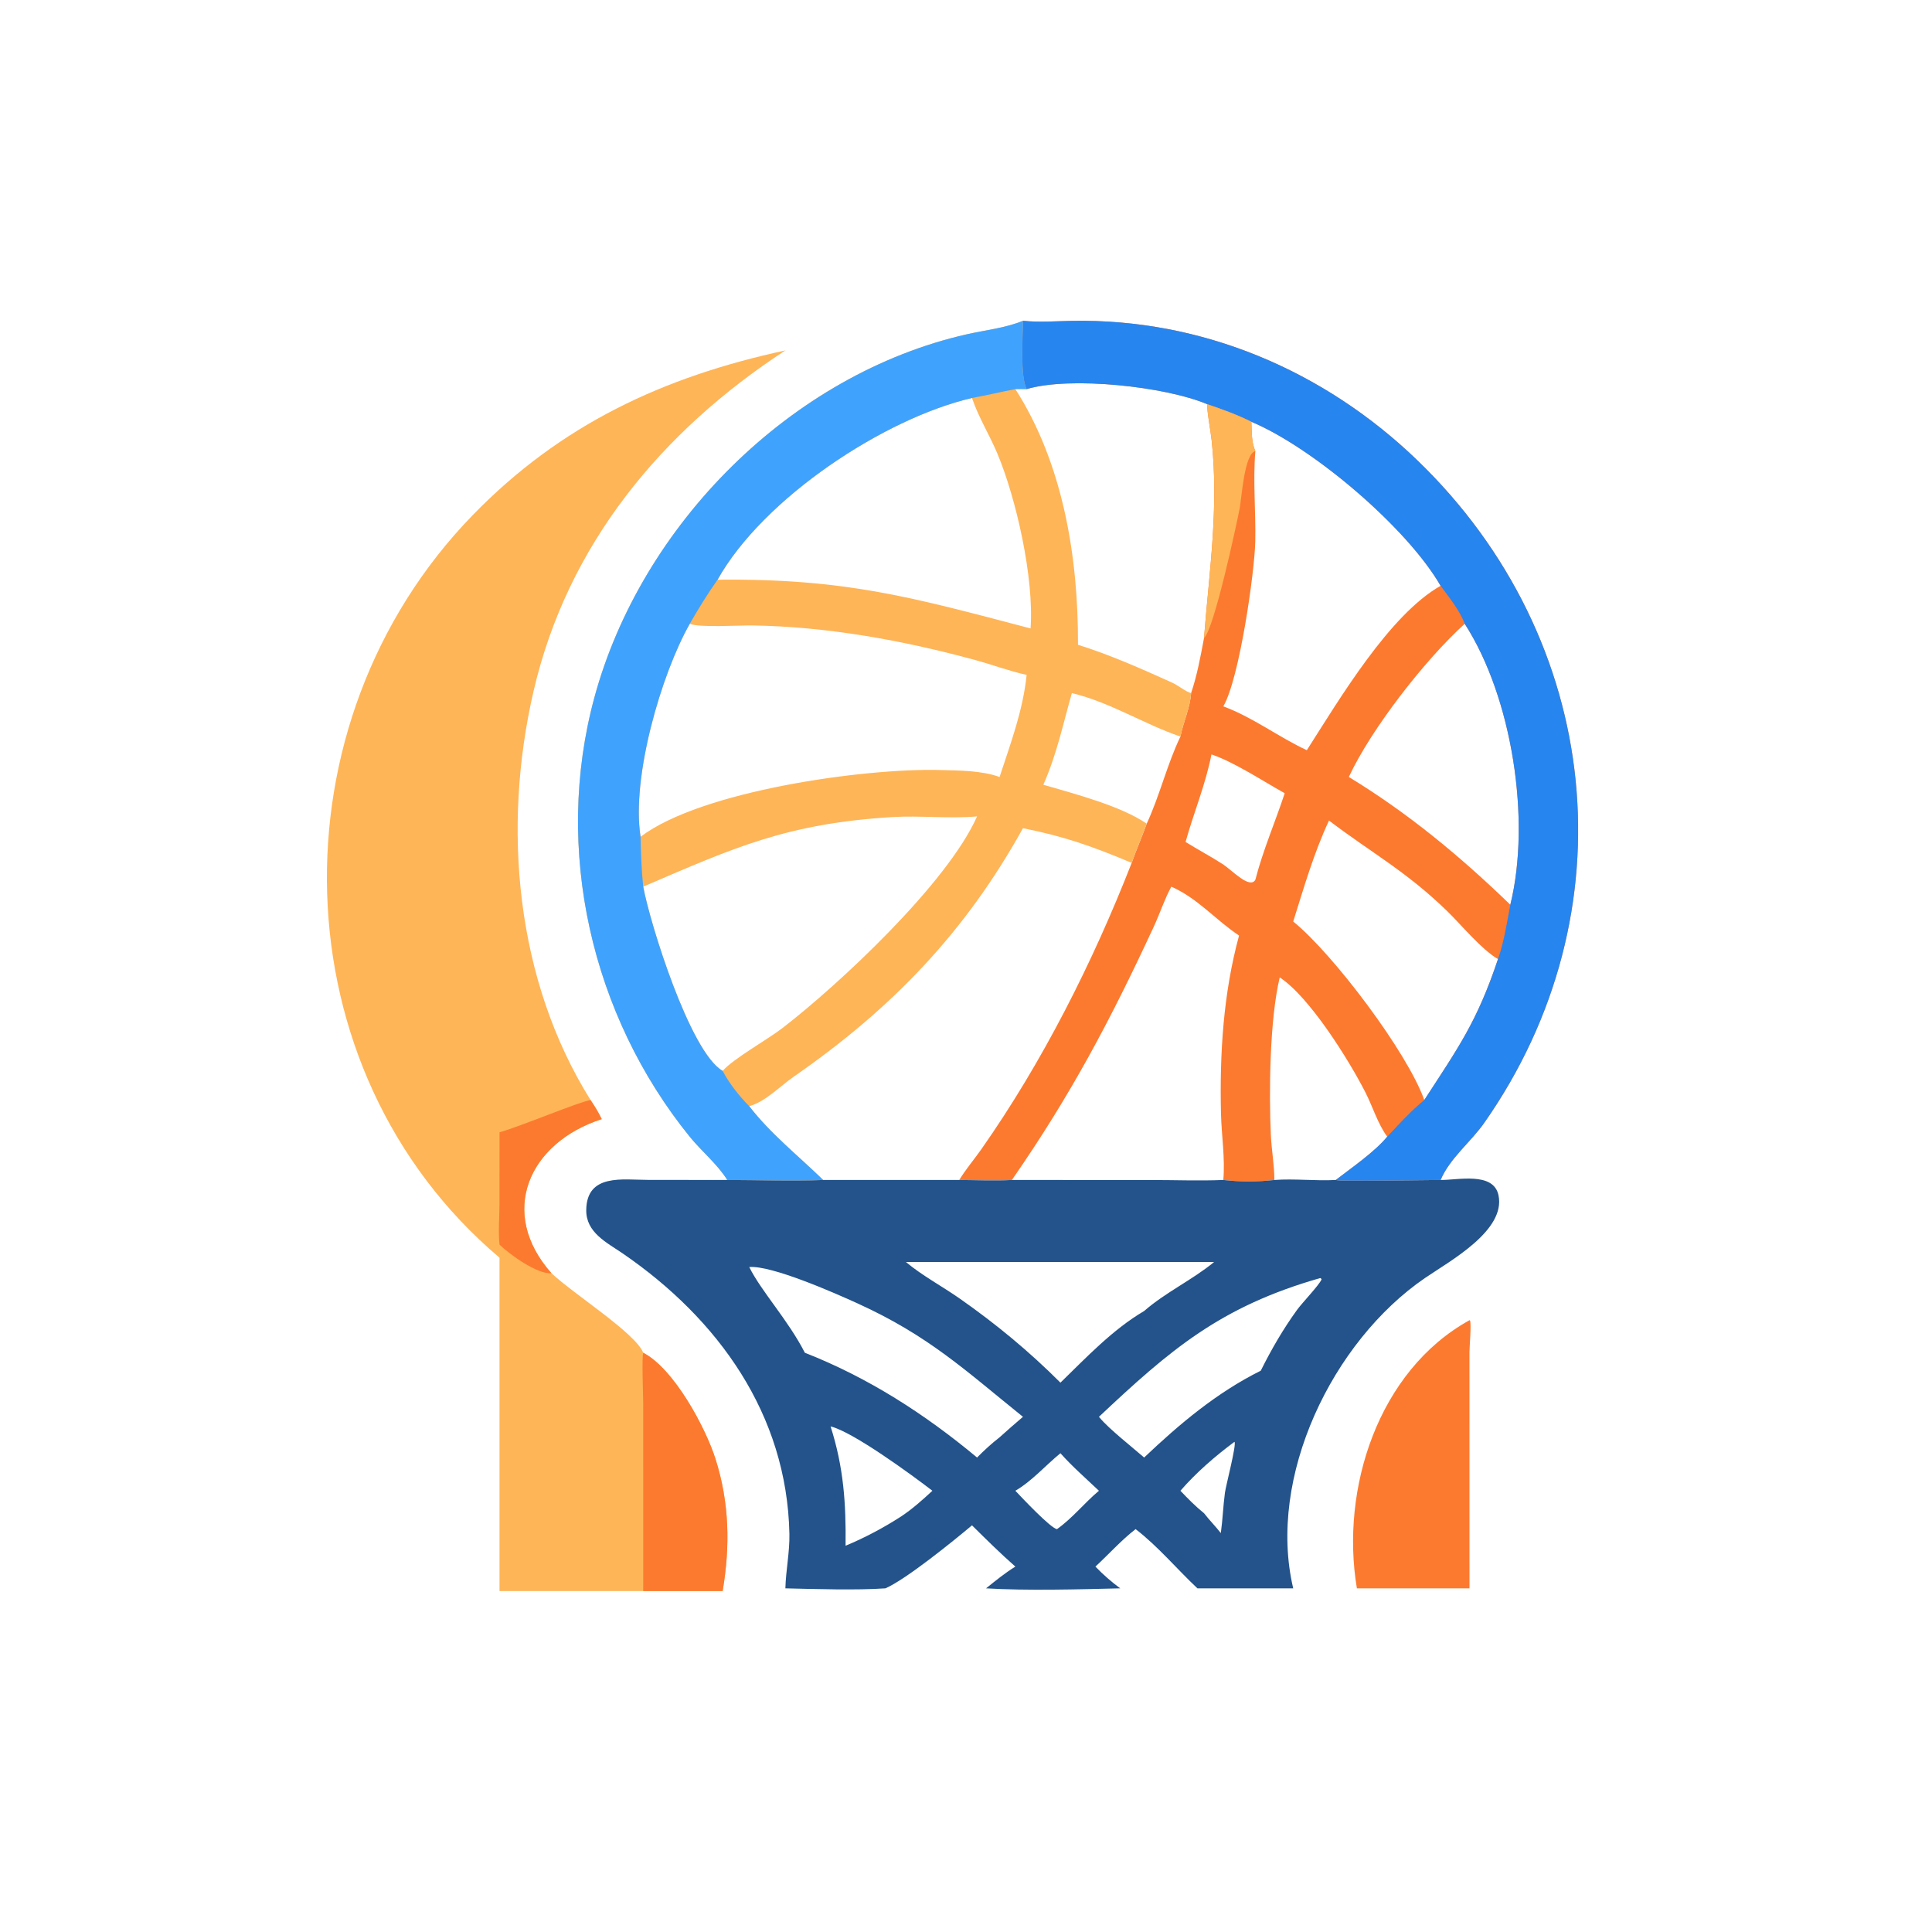
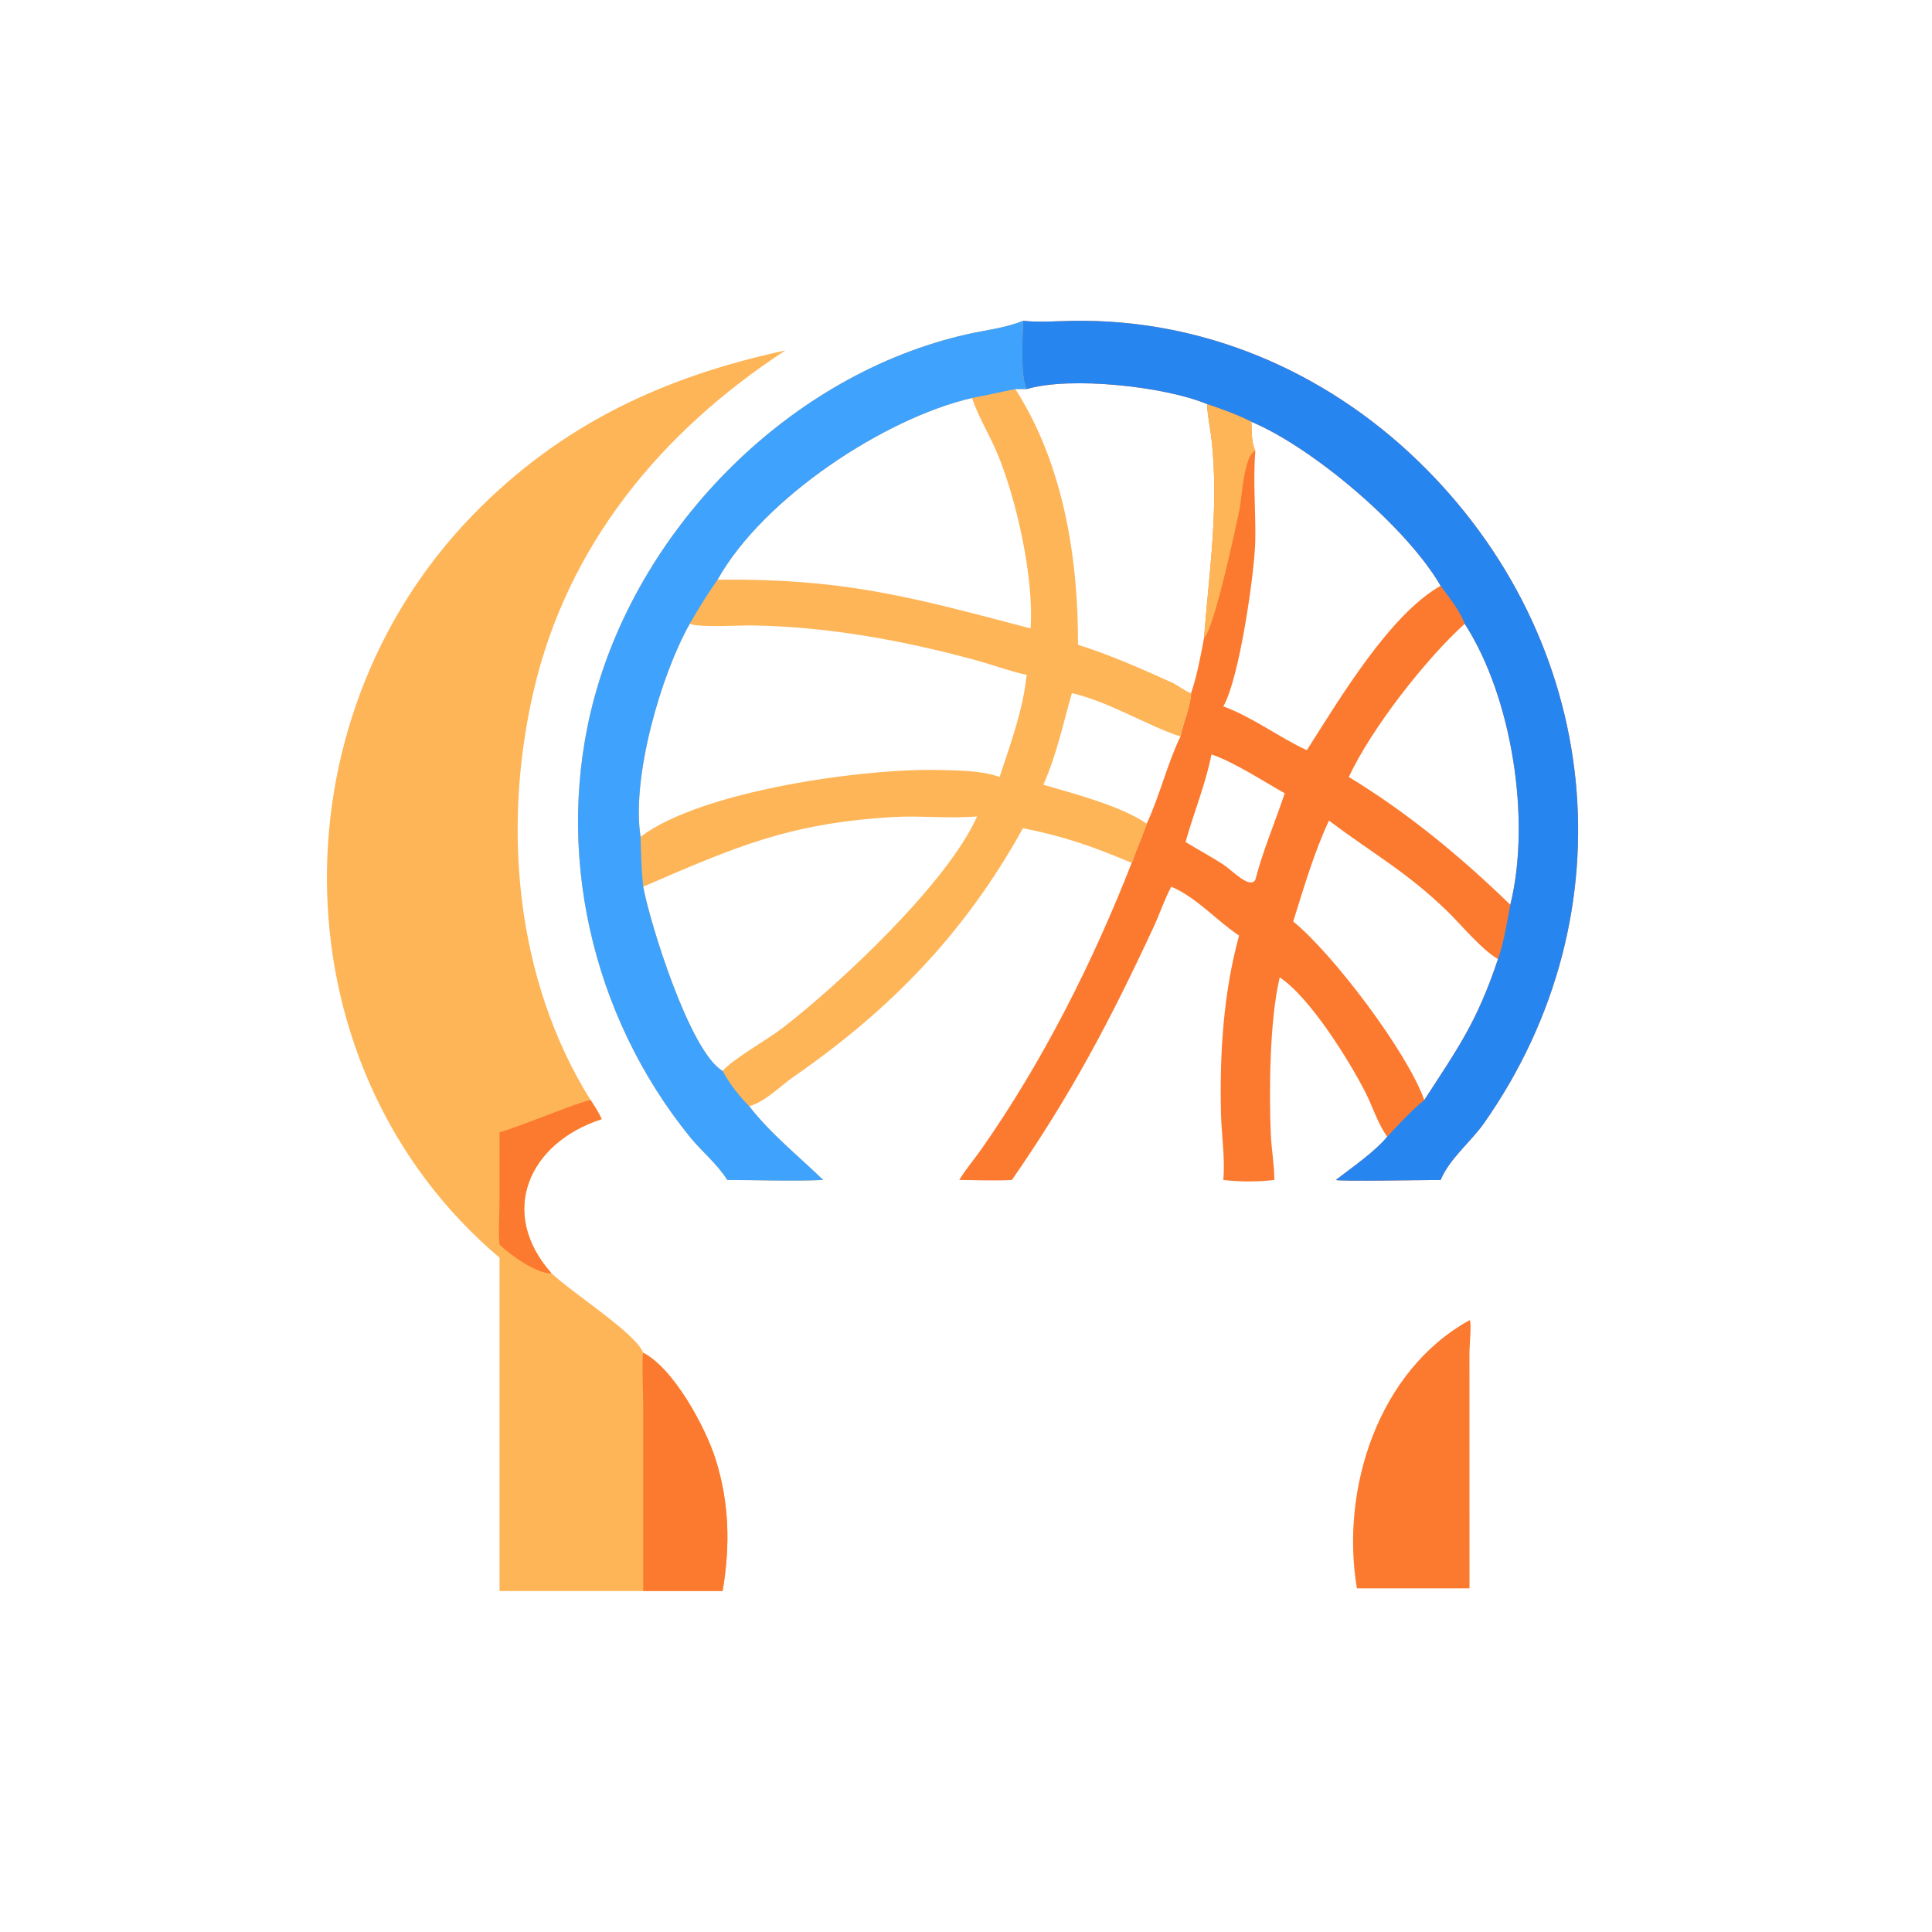
<svg xmlns="http://www.w3.org/2000/svg" width="360" height="360">
  <path fill="#FC7A2F" transform="scale(0.703 0.703)" d="M271.144 85.031C275.506 85.48 279.881 85.124 284.254 85.047C318.551 84.447 350.94 98.165 375.645 121.972C424.934 169.471 432.38 242.04 393.396 297.639C389.837 302.714 384.266 307.013 381.844 312.761C386.271 312.831 395.827 310.489 397.18 316.778C399.201 326.167 384.252 334.264 377.723 338.735C353.11 355.588 335.814 391.525 342.776 421.002L317.39 421.002C311.891 415.839 307 409.927 301.002 405.305C297.205 408.241 293.888 411.974 290.349 415.237C292.425 417.398 294.517 419.213 296.921 421.002C286.248 421.272 271.962 421.657 261.359 421.002C263.886 418.974 266.367 416.942 269.129 415.237C265.143 411.738 261.405 408.033 257.637 404.304C252.657 408.478 240.204 418.593 234.691 421.002C226.962 421.541 216.058 421.188 208.172 421.002C208.296 416.176 209.334 411.403 209.237 406.56C208.601 374.872 190.354 349.6 165.108 332.27C160.844 329.343 155.304 326.713 155.388 320.705C155.524 310.988 165.1 312.734 171.753 312.74L192.769 312.761C190.137 308.541 185.98 305.194 182.842 301.324C156.746 269.134 146.652 225.154 157.525 184.956C169.931 139.091 209.638 99.19 256.224 88.615C261.199 87.486 266.405 86.971 271.144 85.031ZM319.132 169.121C320.517 151.378 323.091 134.551 321.156 116.716C320.819 113.618 320.118 110.531 319.962 107.421L319.95 107.123C308.956 102.466 283.717 99.669 272.117 103.137C270.373 99.582 271.122 89.426 271.144 85.031C266.405 86.971 261.199 87.486 256.224 88.615C209.638 99.19 169.931 139.091 157.525 184.956C146.652 225.154 156.746 269.134 182.842 301.324C185.98 305.194 190.137 308.541 192.769 312.761L171.753 312.74C165.1 312.734 155.524 310.988 155.388 320.705C155.304 326.713 160.844 329.343 165.108 332.27C190.354 349.6 208.601 374.872 209.237 406.56C209.334 411.403 208.296 416.176 208.172 421.002C216.058 421.188 226.962 421.541 234.691 421.002C240.204 418.593 252.657 408.478 257.637 404.304C261.405 408.033 265.143 411.738 269.129 415.237C266.367 416.942 263.886 418.974 261.359 421.002C271.962 421.657 286.248 421.272 296.921 421.002C294.517 419.213 292.425 417.398 290.349 415.237C293.888 411.974 297.205 408.241 301.002 405.305C307 409.927 311.891 415.839 317.39 421.002L342.776 421.002C335.814 391.525 353.11 355.588 377.723 338.735C384.252 334.264 399.201 326.167 397.18 316.778C395.827 310.489 386.271 312.831 381.844 312.761C378.204 312.759 355.14 313.182 354.057 312.761C358.305 309.48 364.313 305.377 367.697 301.286C365.232 297.968 363.837 293.323 361.95 289.615C357.584 281.038 347.155 264.282 339.201 259.071C336.517 270.277 336.337 289.564 336.848 300.82C337.028 304.791 337.772 308.8 337.787 312.761C333.221 313.282 328.813 313.277 324.249 312.761C324.757 306.943 323.763 300.94 323.629 295.099C323.265 279.267 324.243 263.322 328.421 247.971C322.213 243.863 317.514 238.122 310.469 235.017C308.649 238.357 307.451 242.1 305.848 245.557C294.407 270.226 283.919 290.111 268.211 312.761C263.599 313.022 258.877 312.789 254.254 312.761C255.976 309.936 258.21 307.324 260.116 304.606C276.358 281.446 289.645 255.089 299.961 228.716C301.191 225.208 302.698 221.814 303.949 218.317C307.43 210.794 309.356 202.552 312.88 195.237C313.622 191.398 315.458 187.613 315.708 183.714C317.31 178.962 318.211 174.039 319.132 169.121ZM324.249 187.227C332.082 190.114 338.843 195.343 346.385 198.846C355.116 185.173 368.323 162.92 381.844 155.274C372.949 139.842 348.03 118.664 331.688 111.798C331.818 114.47 331.645 117.078 332.741 119.594C332.081 127.463 332.88 135.579 332.718 143.5C332.553 151.576 328.553 179.815 324.249 187.227ZM342.776 244.256C353.36 252.82 373.05 278.944 377.519 291.572C386.462 277.773 391.472 270.917 397.053 254.218C392.62 251.605 387.492 245.318 383.716 241.629C372.82 230.987 363.446 226.009 352.261 217.493C348.236 226.102 345.621 235.222 342.776 244.256ZM332.741 233.189C334.767 225.339 337.988 217.939 340.523 210.255C334.854 207.096 327.108 201.984 321.108 199.961C319.547 207.948 316.413 215.365 314.245 223.165C317.531 225.223 320.976 227.02 324.225 229.136C326.527 230.635 331.288 235.772 332.741 233.189ZM400.325 239.81C405.863 217.347 400.792 184.801 388.237 165.341C377.759 174.824 363.469 193.169 357.514 205.945C373.248 215.516 387.126 227.035 400.325 239.81Z" />
  <path fill="#FEB558" transform="scale(0.703 0.703)" d="M192.769 312.761C190.137 308.541 185.98 305.194 182.842 301.324C156.746 269.134 146.652 225.154 157.525 184.956C169.931 139.091 209.638 99.19 256.224 88.615C261.199 87.486 266.405 86.971 271.144 85.031C271.122 89.426 270.373 99.582 272.117 103.137C271.121 103.123 270.126 103.102 269.129 103.137C281.819 122.957 285.816 147.773 285.729 170.906C294.166 173.535 302.653 177.311 310.714 180.952C312.157 181.604 314.409 183.403 315.708 183.714C315.458 187.613 313.622 191.398 312.88 195.237C303.168 191.917 294.22 186.124 284.105 183.714C281.743 192.006 280.088 200.028 276.543 208.003C284.82 210.428 296.963 213.548 303.949 218.317C302.698 221.814 301.191 225.208 299.961 228.716C289.683 224.383 282.214 221.726 271.144 219.518C255.893 247.062 236.406 267.345 210.354 285.407C206.699 287.941 202.933 291.99 198.592 293.207C204.226 300.513 211.598 306.339 218.188 312.761C209.782 313.137 201.194 312.766 192.769 312.761ZM169.782 221.798C185.928 209.556 229.182 203.565 249.139 204.097C254.192 204.232 260.179 204.214 264.947 205.945C267.9 196.909 271.122 188.437 272.117 178.886C267.517 177.878 263.057 176.198 258.512 174.957C239.358 169.729 219.293 166.083 199.388 165.779C196.006 165.727 185.299 166.41 182.831 165.341C175.272 178.667 167.317 205.968 169.782 221.798ZM191.542 283.847C194.387 280.592 203.397 275.589 207.513 272.408C222.307 260.975 251.051 234.241 258.981 216.394C251.534 217.058 243.928 216.119 236.424 216.578C208.533 218.287 194.468 224.713 170.491 235.017C172.186 244.373 182.843 278.857 191.542 283.847ZM273.159 166.57C274.12 153.175 269.341 132.078 264.343 120.177C262.327 115.377 259.456 110.743 257.759 105.848L257.637 105.489C234.371 110.896 202.291 132.032 190.196 153.657C224.312 153.28 242.172 158.444 273.159 166.57Z" />
  <path fill="#3FA3FE" transform="scale(0.703 0.703)" d="M192.769 312.761C190.137 308.541 185.98 305.194 182.842 301.324C156.746 269.134 146.652 225.154 157.525 184.956C169.931 139.091 209.638 99.19 256.224 88.615C261.199 87.486 266.405 86.971 271.144 85.031C271.122 89.426 270.373 99.582 272.117 103.137C271.121 103.123 270.126 103.102 269.129 103.137C265.294 103.881 261.476 104.792 257.637 105.489C234.371 110.896 202.291 132.032 190.196 153.657C187.544 157.423 185.119 161.345 182.831 165.341C175.272 178.667 167.317 205.968 169.782 221.798C169.901 226.192 170.027 230.646 170.491 235.017C172.186 244.373 182.843 278.857 191.542 283.847C193.276 287.158 195.957 290.537 198.592 293.207C204.226 300.513 211.598 306.339 218.188 312.761C209.782 313.137 201.194 312.766 192.769 312.761Z" />
-   <path fill="#23538A" transform="scale(0.703 0.703)" d="M381.844 312.761C386.271 312.831 395.827 310.489 397.18 316.778C399.201 326.167 384.252 334.264 377.723 338.735C353.11 355.588 335.814 391.525 342.776 421.002L317.39 421.002C311.891 415.839 307 409.927 301.002 405.305C297.205 408.241 293.888 411.974 290.349 415.237C292.425 417.398 294.517 419.213 296.921 421.002C286.248 421.272 271.962 421.657 261.359 421.002C263.886 418.974 266.367 416.942 269.129 415.237C265.143 411.738 261.405 408.033 257.637 404.304C252.657 408.478 240.204 418.593 234.691 421.002C226.962 421.541 216.058 421.188 208.172 421.002C208.296 416.176 209.334 411.403 209.237 406.56C208.601 374.872 190.354 349.6 165.108 332.27C160.844 329.343 155.304 326.713 155.388 320.705C155.524 310.988 165.1 312.734 171.753 312.74L192.769 312.761C201.194 312.766 209.782 313.137 218.188 312.761L254.254 312.761C258.877 312.789 263.599 313.022 268.211 312.761L305.246 312.771C311.545 312.772 317.961 313.022 324.249 312.761C328.813 313.277 333.221 313.282 337.787 312.761C343.163 312.37 348.656 313.054 354.057 312.761C355.14 313.182 378.204 312.759 381.844 312.761ZM281.077 366.484C287.955 359.792 294.927 352.397 303.266 347.491C308.987 342.505 315.983 339.289 321.799 334.518L240.134 334.518C244.44 338.12 249.754 340.956 254.375 344.187C263.943 350.878 272.82 358.215 281.077 366.484ZM213.332 358.556C230.158 365.158 245.124 374.789 258.981 386.33C260.85 384.424 262.839 382.609 264.947 380.97C266.993 379.134 269.047 377.316 271.144 375.539C255.832 363.212 246.22 354.085 227.252 345.452C221.134 342.668 204.498 335.341 198.592 335.838C201.75 342.238 208.937 349.947 213.332 358.556ZM291.281 375.539C292.936 377.535 294.976 379.259 296.921 380.97L303.266 386.33C312.622 377.436 322.556 369.086 334.179 363.313C336.987 357.673 340.075 352.332 343.771 347.223C345.184 345.27 349.587 340.723 350.297 339.108L350.083 338.8L349.899 338.771C323.43 346.334 310.166 357.779 291.281 375.539ZM327.2 382.169C322.113 385.943 317.03 390.346 312.88 395.137C314.88 397.239 316.865 399.264 319.132 401.087C320.546 402.913 322.176 404.541 323.587 406.356C324.085 402.793 324.203 399.2 324.681 395.639C324.94 393.708 327.833 382.738 327.2 382.169ZM238.866 401.938C241.89 399.922 244.481 397.596 247.138 395.137C241.834 391.043 226.004 379.453 220.152 378.086C223.611 388.889 224.254 398.444 224.126 409.707C229.24 407.589 234.217 404.934 238.866 401.938ZM291.281 395.137C287.84 391.871 284.231 388.736 281.077 385.19C277.104 388.433 273.547 392.562 269.129 395.137C270.722 396.819 278.498 405.112 280.168 405.305C284.288 402.387 287.426 398.361 291.281 395.137Z" />
  <path fill="#2785EF" transform="scale(0.703 0.703)" d="M271.144 85.031C275.506 85.48 279.881 85.124 284.254 85.047C318.551 84.447 350.94 98.165 375.645 121.972C424.934 169.471 432.38 242.04 393.396 297.639C389.837 302.714 384.266 307.013 381.844 312.761C378.204 312.759 355.14 313.182 354.057 312.761C358.305 309.48 364.313 305.377 367.697 301.286C370.768 298.002 374.019 294.382 377.519 291.572C386.462 277.773 391.472 270.917 397.053 254.218C398.67 249.612 399.4 244.593 400.325 239.81C405.863 217.347 400.792 184.801 388.237 165.341C386.889 161.739 384.099 158.365 381.844 155.274C372.949 139.842 348.03 118.664 331.688 111.798C327.938 109.902 323.922 108.475 319.95 107.123C308.956 102.466 283.717 99.669 272.117 103.137C270.373 99.582 271.122 89.426 271.144 85.031Z" />
  <path fill="#FEB558" transform="scale(0.703 0.703)" d="M319.95 107.123C323.922 108.475 327.938 109.902 331.688 111.798C331.818 114.47 331.645 117.078 332.741 119.594C329.821 120.154 329.096 132.105 328.587 134.734C327.776 138.923 321.819 166.761 319.132 169.121C320.517 151.378 323.091 134.551 321.156 116.716C320.819 113.618 320.118 110.531 319.962 107.421L319.95 107.123Z" />
  <path fill="#FEB558" transform="scale(0.703 0.703)" d="M132.401 333.363C73.561 283.561 71.784 191.597 125.313 136.522C148.63 112.533 175.786 99.873 208.172 92.881C175.439 114.258 150.405 144.315 141.41 183.25C133.083 219.297 136.635 259.732 156.534 291.572C157.643 293.234 158.643 294.826 159.497 296.633C140.12 302.883 131.909 321.395 146.16 337.468C152.123 343.056 168.477 353.383 170.491 358.556C178.673 362.801 187.029 378.42 189.664 386.742C193.345 398.372 193.555 409.768 191.542 421.722L170.491 421.722L132.401 421.722L132.401 333.363Z" />
  <path fill="#FC7A2F" transform="scale(0.703 0.703)" d="M170.491 358.556C178.673 362.801 187.029 378.42 189.664 386.742C193.345 398.372 193.555 409.768 191.542 421.722L170.491 421.722L170.489 372.145C170.489 369.858 170.08 359.796 170.491 358.556Z" />
  <path fill="#FC7A2F" transform="scale(0.703 0.703)" d="M132.401 300.126C138.326 298.437 153.05 292.185 156.534 291.572C157.643 293.234 158.643 294.826 159.497 296.633C140.12 302.883 131.909 321.395 146.16 337.468C142.466 337.844 134.98 332.433 132.401 329.899C132.047 326.491 132.376 322.765 132.392 319.315L132.401 300.126Z" />
  <path fill="#FC7A2F" transform="scale(0.703 0.703)" d="M389.501 349.932L389.626 349.984C390.046 350.685 389.492 357.029 389.493 358.385L389.501 421.002L359.655 421.002C355.227 394.672 365.289 363.316 389.501 349.932Z" />
</svg>